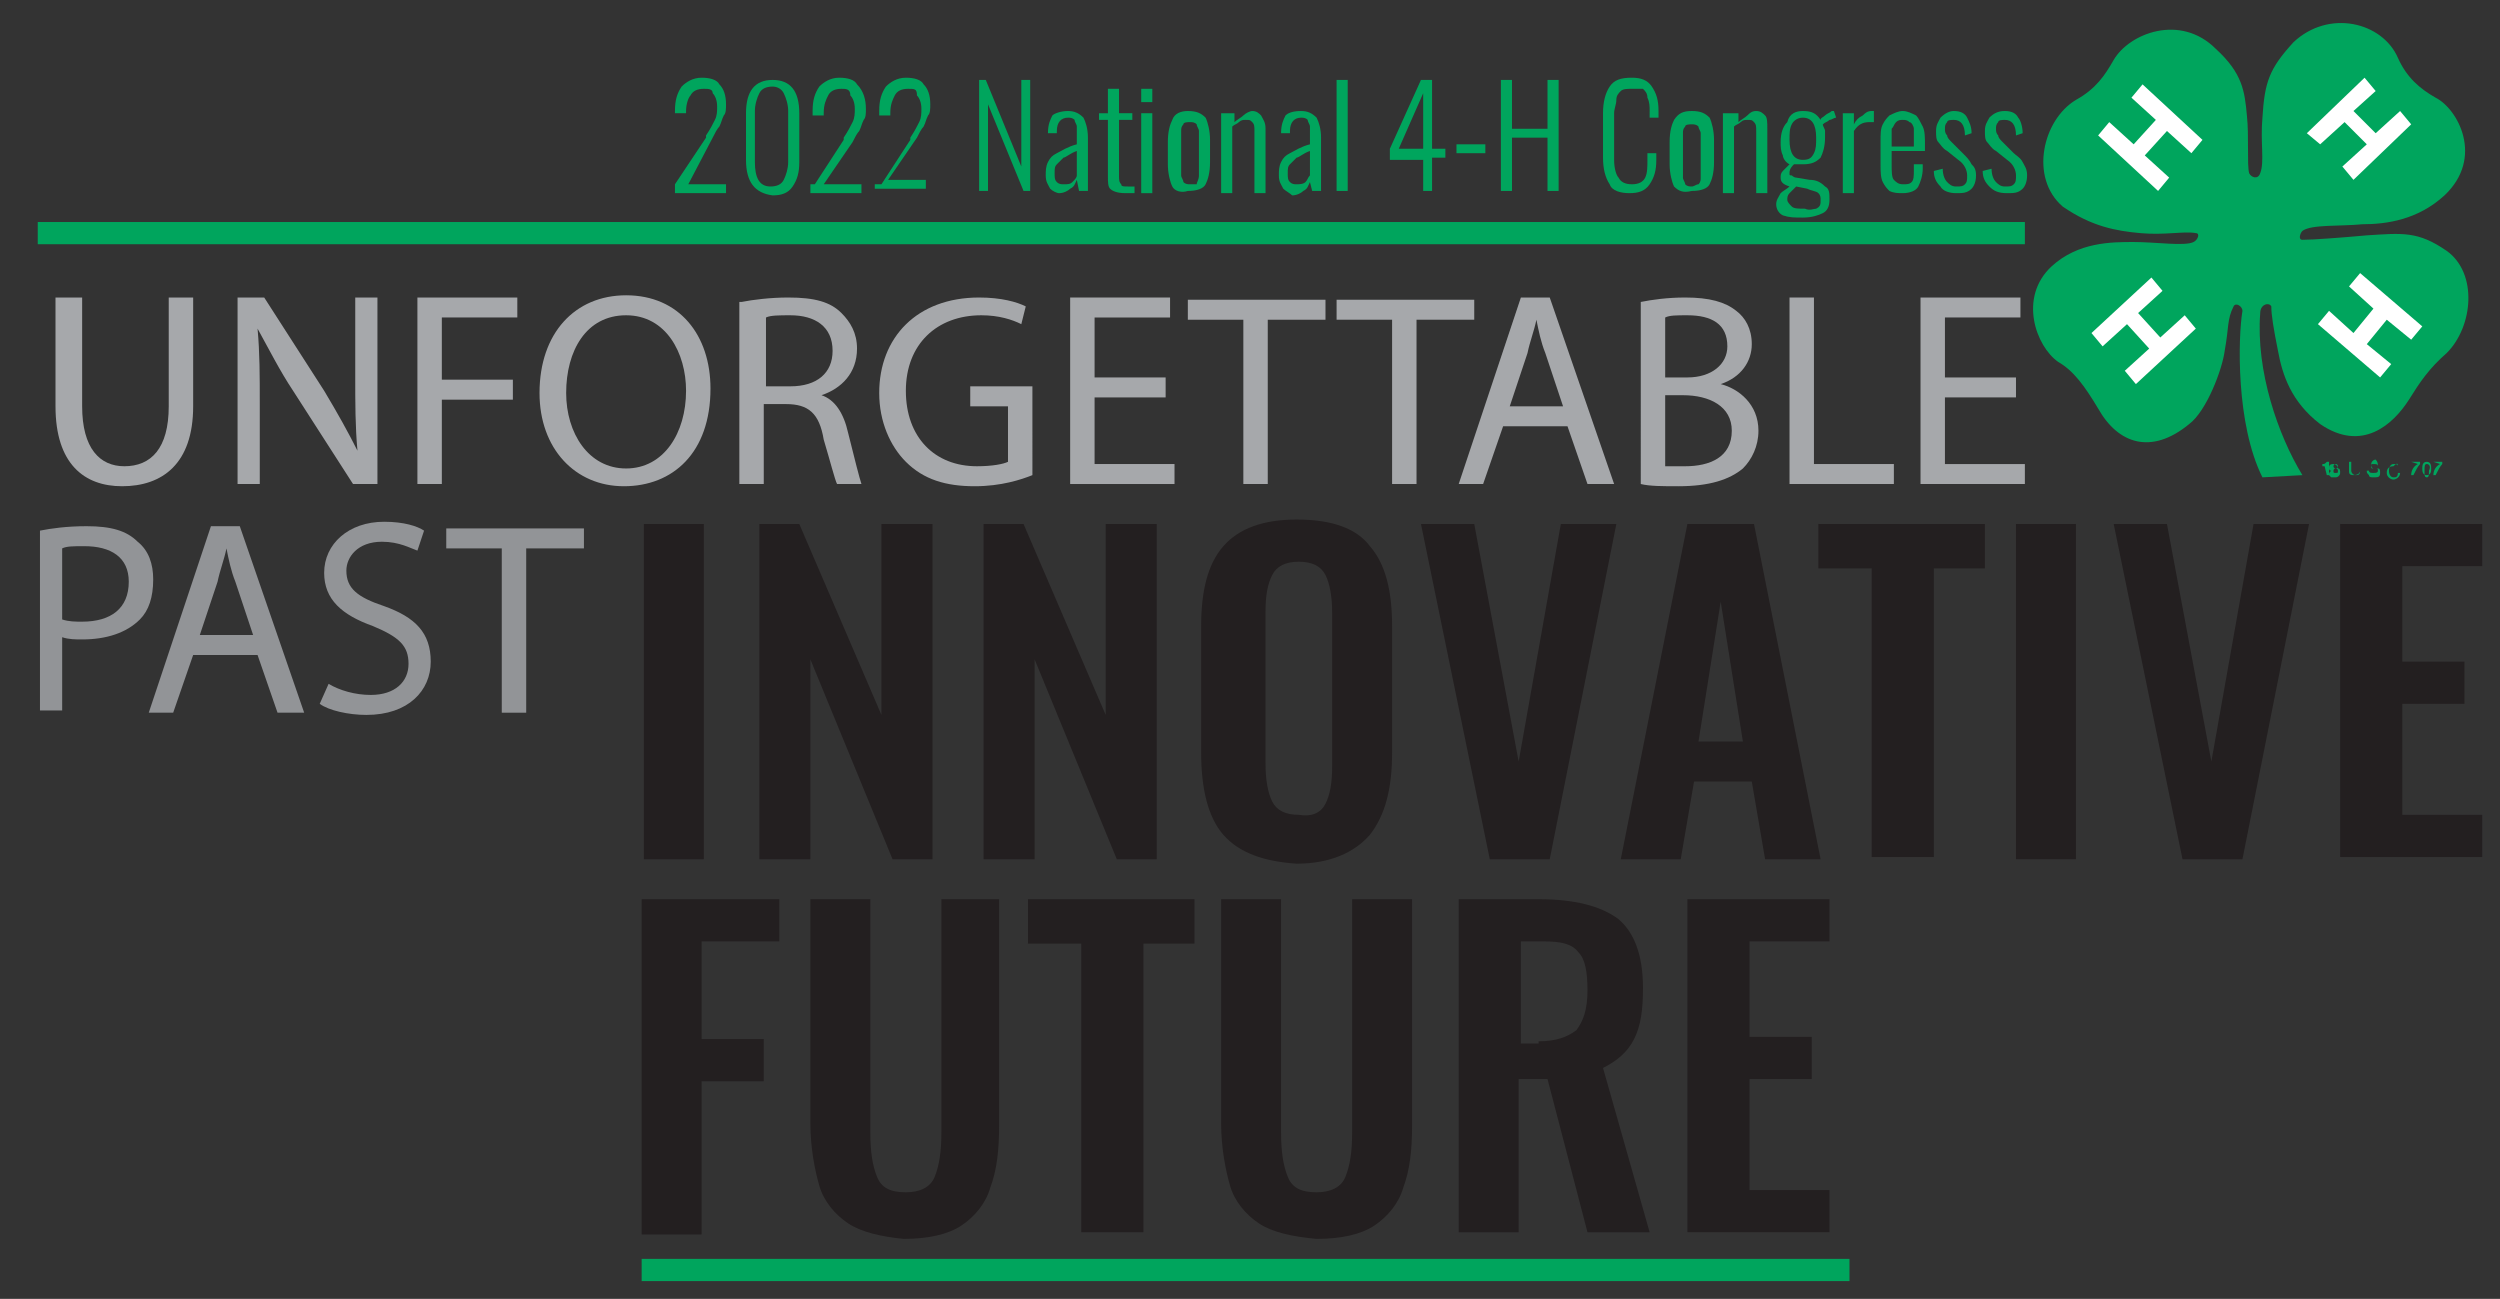
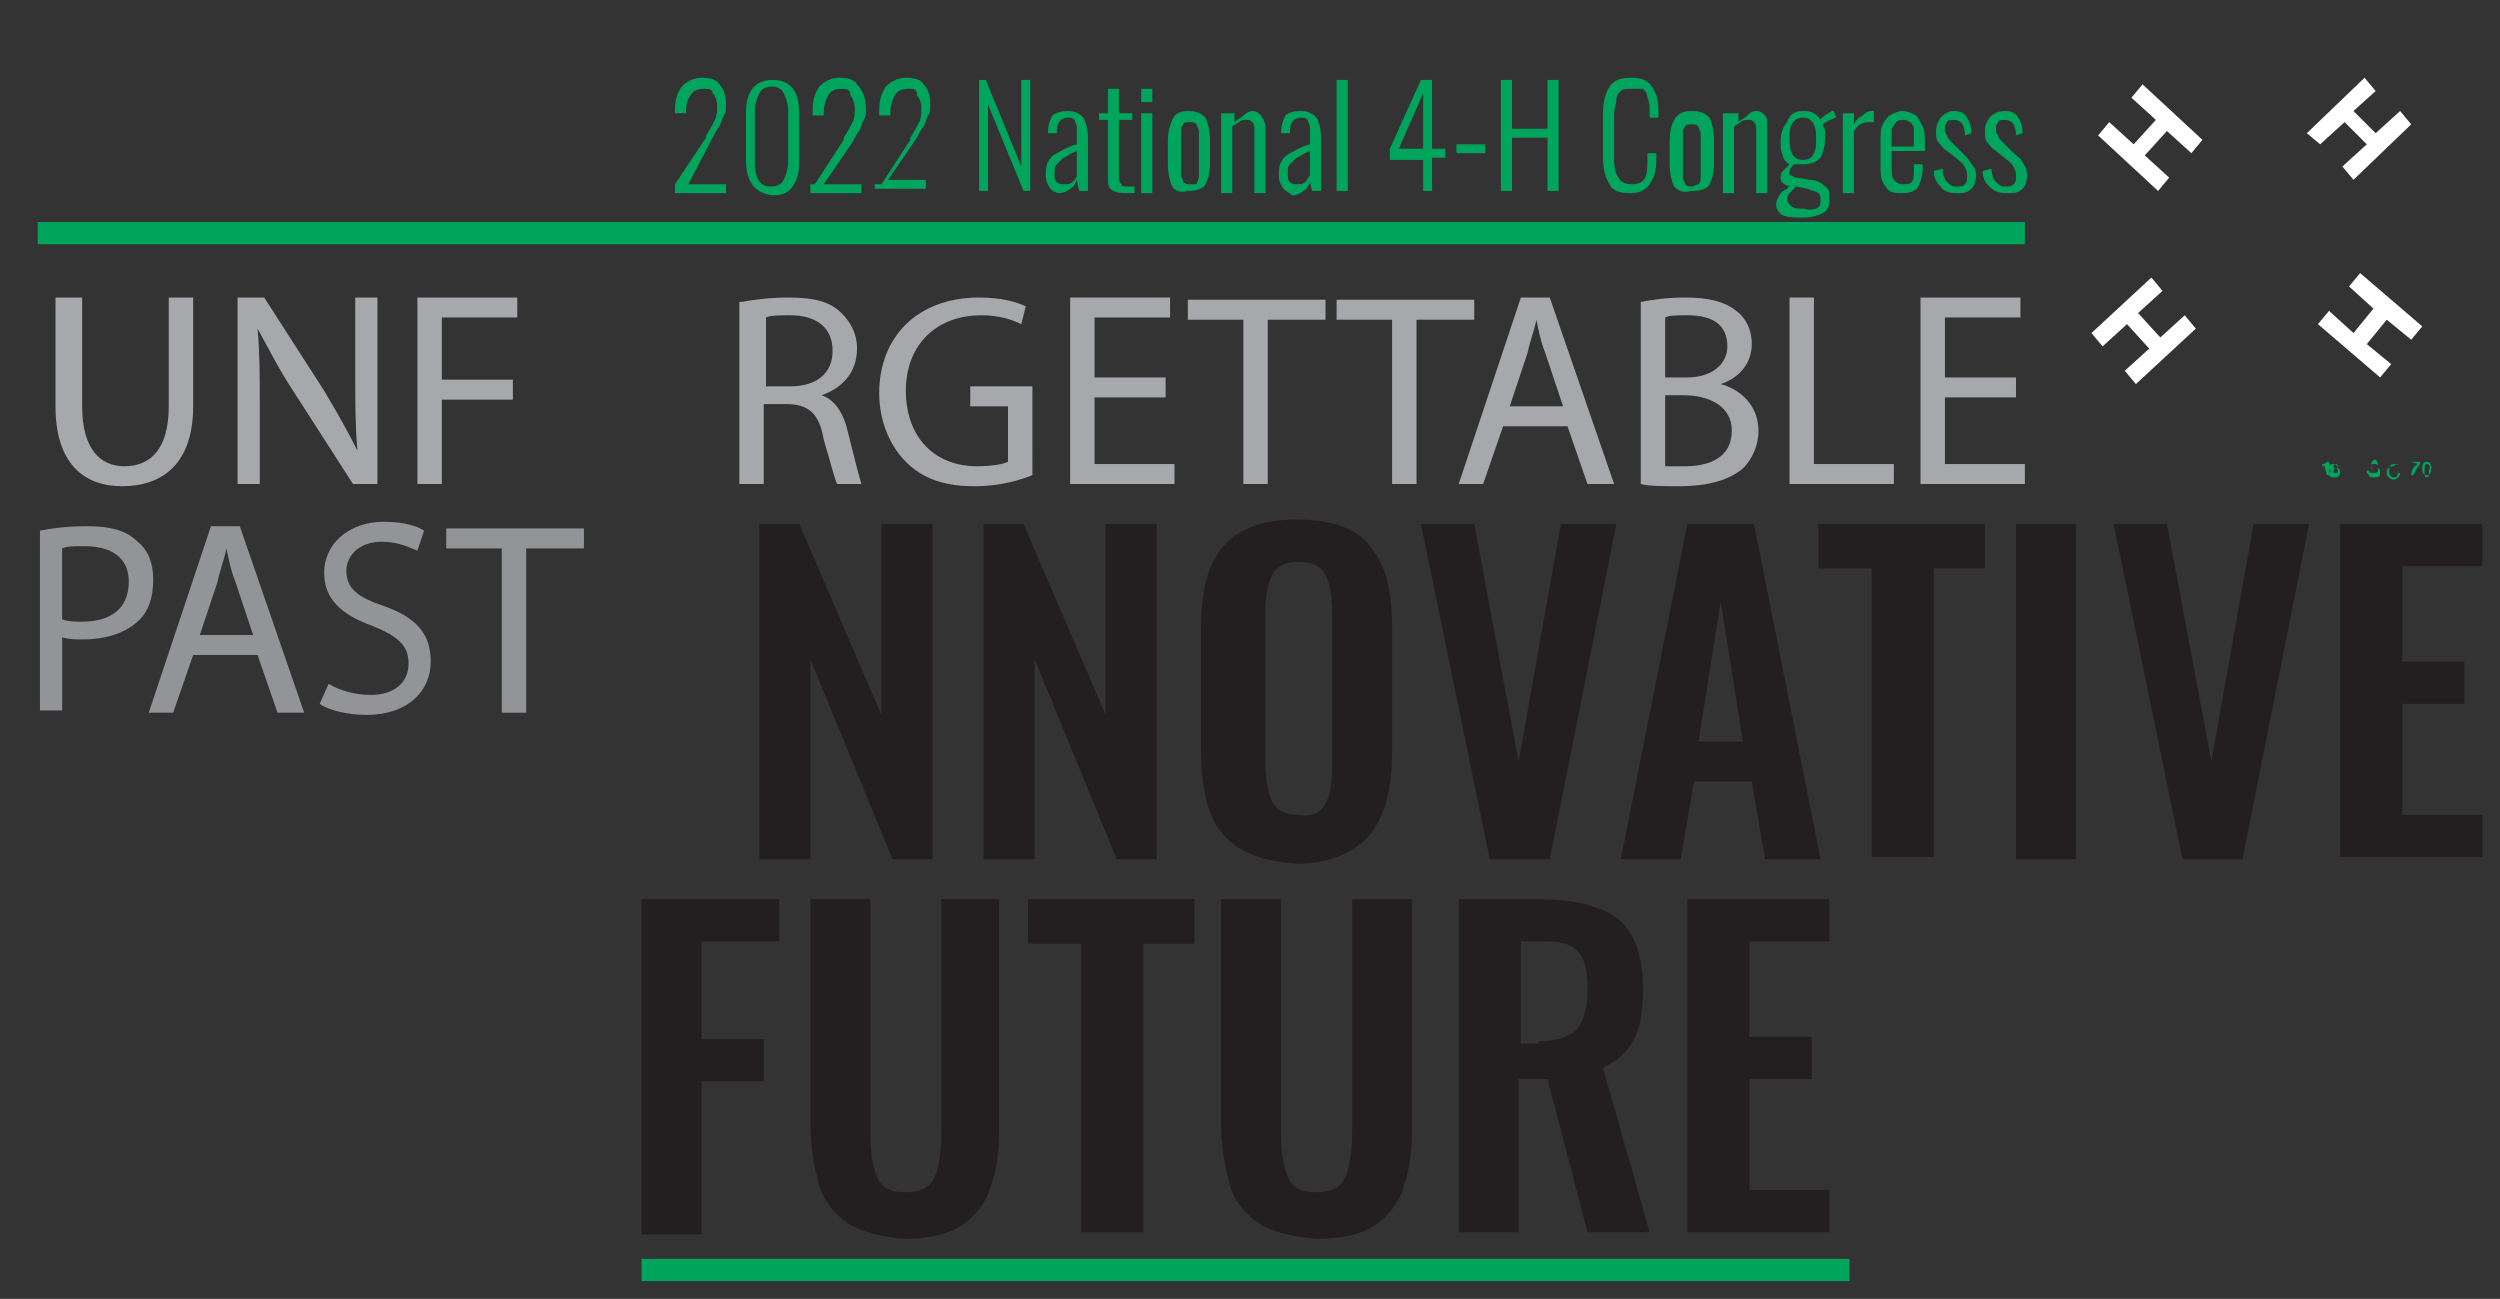
<svg xmlns="http://www.w3.org/2000/svg" version="1.1" id="Layer_1" x="0px" y="0px" width="112.6px" height="58.5px" viewBox="0 0 112.6 58.5" style="enable-background:new 0 0 112.6 58.5;" xml:space="preserve">
  <rect x="0" y="0" width="112.6" height="58.5" fill="#333333" stroke="none" />
  <style type="text/css">
	.st0{fill:#A6A8AB;}
	.st1{fill:#929497;}
	.st2{fill:#231F20;}
	.st3{fill:#00A55D;}
	.st4{fill:#FFFFFF;}
	.st5{fill:none;stroke:#00A55D;stroke-miterlimit:10;}
</style>
  <g>
    <path class="st0" d="M3.7,13.4v4.9c0,1.9,0.8,2.7,1.9,2.7c1.2,0,2-0.8,2-2.7v-4.9h1.1v4.9c0,2.6-1.4,3.6-3.2,3.6c-1.7,0-3-1-3-3.6   v-4.9H3.7z" />
    <path class="st0" d="M10.7,21.8v-8.4h1.2l2.7,4.2c0.6,1,1.1,1.9,1.5,2.7l0,0c-0.1-1.1-0.1-2.1-0.1-3.4v-3.5h1v8.4h-1.1l-2.7-4.2   c-0.6-0.9-1.1-1.9-1.6-2.8l0,0c0.1,1.1,0.1,2.1,0.1,3.4v3.6H10.7z" />
    <path class="st0" d="M18.8,13.4h4.5v0.9h-3.4v2.8h3.2V18h-3.2v3.8h-1.1V13.4z" />
-     <path class="st0" d="M32,17.5c0,2.9-1.7,4.4-3.9,4.4c-2.2,0-3.8-1.7-3.8-4.2c0-2.7,1.6-4.4,3.9-4.4C30.6,13.3,32,15.1,32,17.5z    M25.5,17.7c0,1.8,1,3.4,2.7,3.4c1.7,0,2.7-1.6,2.7-3.5c0-1.7-0.9-3.4-2.7-3.4C26.4,14.2,25.5,15.8,25.5,17.7z" />
    <path class="st0" d="M33.4,13.6c0.5-0.1,1.3-0.2,2.1-0.2c1.2,0,1.9,0.2,2.4,0.7c0.4,0.4,0.7,0.9,0.7,1.6c0,1.1-0.7,1.8-1.6,2.1v0   c0.6,0.2,1,0.8,1.2,1.7c0.3,1.2,0.5,2,0.6,2.3h-1.1c-0.1-0.2-0.3-1-0.6-2c-0.2-1.2-0.7-1.6-1.7-1.6h-1v3.6h-1.1V13.6z M34.5,17.4   h1.1c1.2,0,1.9-0.6,1.9-1.6c0-1.1-0.8-1.6-1.9-1.6c-0.5,0-0.9,0-1.1,0.1V17.4z" />
    <path class="st0" d="M46.5,21.4c-0.5,0.2-1.4,0.5-2.6,0.5c-1.3,0-2.3-0.3-3.1-1.1c-0.7-0.7-1.2-1.8-1.2-3.1c0-2.5,1.7-4.3,4.5-4.3   c1,0,1.7,0.2,2.1,0.4L46,14.6c-0.4-0.2-1-0.4-1.8-0.4c-2,0-3.4,1.3-3.4,3.4c0,2.1,1.3,3.4,3.2,3.4c0.7,0,1.2-0.1,1.4-0.2v-2.5h-1.7   v-0.9h2.8V21.4z" />
    <path class="st0" d="M52.5,17.9h-3.2v3h3.6v0.9h-4.7v-8.4h4.5v0.9h-3.4V17h3.2V17.9z" />
    <path class="st0" d="M56,14.4h-2.5v-0.9h6.2v0.9h-2.6v7.4H56V14.4z" />
    <path class="st0" d="M62.7,14.4h-2.5v-0.9h6.2v0.9h-2.6v7.4h-1.1V14.4z" />
    <path class="st0" d="M67.7,19.2l-0.9,2.6h-1.1l2.8-8.4h1.3l2.9,8.4h-1.2l-0.9-2.6H67.7z M70.4,18.3l-0.8-2.4   c-0.2-0.5-0.3-1-0.4-1.5h0c-0.1,0.5-0.3,1-0.4,1.5l-0.8,2.4H70.4z" />
    <path class="st0" d="M73.9,13.6c0.5-0.1,1.2-0.2,2-0.2c1.1,0,1.8,0.2,2.3,0.6c0.4,0.3,0.7,0.8,0.7,1.5c0,0.8-0.5,1.5-1.4,1.8v0   c0.8,0.2,1.7,0.9,1.7,2.1c0,0.7-0.3,1.3-0.7,1.7c-0.6,0.5-1.5,0.8-2.9,0.8c-0.7,0-1.3,0-1.7-0.1V13.6z M75,17h1   c1.1,0,1.8-0.6,1.8-1.4c0-1-0.7-1.4-1.8-1.4c-0.5,0-0.8,0-1,0.1V17z M75,21c0.2,0,0.5,0,0.9,0c1.1,0,2.1-0.4,2.1-1.6   c0-1.1-1-1.6-2.2-1.6H75V21z" />
    <path class="st0" d="M80.6,13.4h1.1v7.5h3.6v0.9h-4.7V13.4z" />
    <path class="st0" d="M90.8,17.9h-3.2v3h3.6v0.9h-4.7v-8.4H91v0.9h-3.4V17h3.2V17.9z" />
  </g>
  <g>
    <path class="st1" d="M1.8,23.9c0.5-0.1,1.2-0.2,2.1-0.2c1.1,0,1.8,0.2,2.3,0.7c0.5,0.4,0.7,1,0.7,1.7c0,0.8-0.2,1.4-0.6,1.8   c-0.6,0.6-1.5,0.9-2.6,0.9c-0.3,0-0.6,0-0.9-0.1v3.3H1.8V23.9z M2.8,27.9C3.1,28,3.4,28,3.7,28c1.3,0,2.1-0.6,2.1-1.8   c0-1.1-0.8-1.6-2-1.6c-0.5,0-0.8,0-1,0.1V27.9z" />
    <path class="st1" d="M8.7,29.5l-0.9,2.6H6.7l2.8-8.4h1.3l2.9,8.4h-1.2l-0.9-2.6H8.7z M11.4,28.6l-0.8-2.4c-0.2-0.5-0.3-1-0.4-1.5h0   c-0.1,0.5-0.3,1-0.4,1.5l-0.8,2.4H11.4z" />
    <path class="st1" d="M14.8,30.8c0.5,0.3,1.2,0.5,1.9,0.5c1.1,0,1.7-0.6,1.7-1.4c0-0.8-0.4-1.2-1.6-1.7c-1.4-0.5-2.2-1.2-2.2-2.4   c0-1.3,1.1-2.3,2.7-2.3c0.9,0,1.5,0.2,1.8,0.4l-0.3,0.9c-0.3-0.1-0.8-0.4-1.6-0.4c-1.1,0-1.6,0.7-1.6,1.3c0,0.8,0.5,1.2,1.7,1.6   c1.4,0.5,2.1,1.2,2.1,2.5c0,1.3-1,2.4-2.9,2.4c-0.8,0-1.7-0.2-2.1-0.5L14.8,30.8z" />
    <path class="st1" d="M22.6,24.7h-2.5v-0.9h6.2v0.9h-2.6v7.4h-1.1V24.7z" />
  </g>
  <g>
-     <path class="st2" d="M29,23.6h2.7v15.1H29V23.6z" />
    <path class="st2" d="M34.1,23.6H36l3.7,8.6v-8.6h2.3v15.1h-1.8l-3.7-9v9h-2.3V23.6z" />
    <path class="st2" d="M44.2,23.6h1.9l3.7,8.6v-8.6h2.3v15.1h-1.8l-3.7-9v9h-2.3V23.6z" />
    <path class="st2" d="M55.1,37.6c-0.7-0.8-1-2.1-1-3.7v-5.7c0-1.6,0.3-2.8,1-3.6c0.7-0.8,1.8-1.2,3.3-1.2c1.6,0,2.7,0.4,3.3,1.2   c0.7,0.8,1,2,1,3.6v5.7c0,1.6-0.3,2.8-1,3.7c-0.7,0.8-1.8,1.3-3.3,1.3C56.9,38.8,55.8,38.4,55.1,37.6z M59.7,36.2   c0.2-0.4,0.3-0.9,0.3-1.7v-6.9c0-0.7-0.1-1.3-0.3-1.7c-0.2-0.4-0.6-0.6-1.2-0.6c-0.6,0-1,0.2-1.2,0.6c-0.2,0.4-0.3,0.9-0.3,1.6v6.9   c0,0.7,0.1,1.3,0.3,1.7c0.2,0.4,0.6,0.6,1.2,0.6C59.1,36.8,59.5,36.6,59.7,36.2z" />
    <path class="st2" d="M64,23.6h2.4l2,10.7l1.9-10.7h2.5l-3,15.1h-2.7L64,23.6z" />
    <path class="st2" d="M76,23.6H79l3,15.1h-2.5l-0.6-3.5h-2.6l-0.6,3.5H73L76,23.6z M78.5,33.4l-1-6.3l-1,6.3H78.5z" />
    <path class="st2" d="M84.3,25.6h-2.4v-2h7.5v2h-2.3v13h-2.8V25.6z" />
    <path class="st2" d="M90.8,23.6h2.7v15.1h-2.7V23.6z" />
    <path class="st2" d="M95.2,23.6h2.4l2,10.7l1.9-10.7h2.5l-3,15.1h-2.7L95.2,23.6z" />
    <path class="st2" d="M105.5,23.6h6.3v1.9h-3.6v4.3h2.8v1.9h-2.8v5h3.6v1.9h-6.4V23.6z" />
  </g>
  <g>
    <path class="st2" d="M28.9,40.5h6.2v1.9h-3.5v4.4h2.8v1.9h-2.8v6.9h-2.7V40.5z" />
    <path class="st2" d="M38.2,55.1c-0.6-0.4-1.1-1-1.3-1.7c-0.2-0.7-0.4-1.7-0.4-2.8V40.5h2.7V51c0,0.9,0.1,1.5,0.3,2   c0.2,0.5,0.6,0.7,1.3,0.7c0.6,0,1.1-0.2,1.3-0.7c0.2-0.5,0.3-1.1,0.3-2V40.5H45v10.2c0,1.1-0.1,2-0.4,2.8c-0.2,0.7-0.7,1.3-1.3,1.7   c-0.6,0.4-1.5,0.6-2.6,0.6C39.7,55.7,38.8,55.5,38.2,55.1z" />
    <path class="st2" d="M48.7,42.5h-2.4v-2h7.5v2h-2.3v13h-2.8V42.5z" />
    <path class="st2" d="M56.7,55.1c-0.6-0.4-1.1-1-1.3-1.7c-0.2-0.7-0.4-1.7-0.4-2.8V40.5h2.7V51c0,0.9,0.1,1.5,0.3,2   c0.2,0.5,0.6,0.7,1.3,0.7c0.6,0,1.1-0.2,1.3-0.7c0.2-0.5,0.3-1.1,0.3-2V40.5h2.7v10.2c0,1.1-0.1,2-0.4,2.8   c-0.2,0.7-0.7,1.3-1.3,1.7c-0.6,0.4-1.5,0.6-2.6,0.6C58.2,55.7,57.3,55.5,56.7,55.1z" />
    <path class="st2" d="M65.7,40.5h3.6c1.6,0,2.8,0.3,3.6,0.9C73.6,42,74,43,74,44.5c0,1-0.1,1.7-0.4,2.3c-0.3,0.6-0.8,1-1.4,1.3   l2.1,7.4h-2.8l-1.8-6.9h-1.3v6.9h-2.7V40.5z M69.3,46.9c0.8,0,1.3-0.2,1.7-0.5c0.3-0.4,0.5-0.9,0.5-1.8c0-0.8-0.1-1.4-0.4-1.7   c-0.3-0.4-0.8-0.5-1.6-0.5h-1v4.6H69.3z" />
    <path class="st2" d="M76.1,40.5h6.3v1.9h-3.6v4.3h2.8v1.9h-2.8v5h3.6v1.9h-6.4V40.5z" />
  </g>
  <g>
-     <path class="st3" d="M101.3,7.8c0.1,0.2,0.4,0.3,0.5,0c0.2-0.5,0-1.4,0.1-2.5c0.1-1.6,0.3-2.2,1.4-3.4c1.6-1.5,4-0.9,4.7,0.7   c0.4,0.9,1,1.4,1.7,1.8c1,0.5,2.2,2.7,0.4,4.4c-1.2,1.1-2.6,1.3-3.7,1.3c-1,0.1-2.3,0-2.7,0.3c-0.1,0.1-0.2,0.4,0,0.4   c0.5,0,1.8-0.1,2.9-0.2c1.6-0.1,2.3-0.2,3.6,0.7c1.4,1,1.2,3.4,0,4.6c-0.8,0.7-1.2,1.3-1.7,2.1c-0.7,1.1-2.1,2.4-4,1.1   c-1.3-1-1.7-2.2-1.9-3.3c-0.2-1-0.3-1.6-0.3-2c-0.1-0.2-0.5-0.1-0.5,0.3c-0.2,2.6,0.8,5.5,1.9,7.3l-1.8,0.1   c-1.2-2.4-1.1-6.3-0.9-7.5c0-0.2-0.3-0.4-0.4-0.2c-0.3,0.6-0.2,0.9-0.4,2c-0.1,0.8-0.8,2.7-1.6,3.3c-1.7,1.4-3.2,0.9-4.1-0.7   c-0.6-1-1.1-1.7-1.8-2.1c-1-0.7-1.8-2.9-0.3-4.3c1.2-1.1,2.7-1.1,3.7-1.1c1,0,2.3,0.2,2.7,0c0.2-0.1,0.3-0.4,0.1-0.4   c-0.5-0.1-1.4,0.1-2.5,0c-1.1-0.1-2.2-0.3-3.5-1.2C91.4,8,92,5.4,93.5,4.5c0.9-0.5,1.3-1.1,1.7-1.8c0.7-1.2,3-2.1,4.6-0.5   c1.2,1.1,1.3,1.9,1.4,3C101.3,6.1,101.2,7.4,101.3,7.8z" />
    <g>
      <path class="st4" d="M106.6,15.5l1.1,0.9l-0.5,0.6l-2.8-2.4l0.5-0.6l1.1,1l0.9-1.1l-1.1-1l0.5-0.6l2.8,2.4l-0.5,0.6l-1.1-0.9    L106.6,15.5z" />
    </g>
    <g>
      <path class="st4" d="M107,6l1.1-1l0.5,0.6l-2.6,2.5l-0.5-0.6l1.1-1l-1-1l-1.1,1L103.9,6l2.6-2.5l0.5,0.6L106,5L107,6z" />
    </g>
    <g>
      <path class="st4" d="M97.1,5.4l-1.1-1l0.5-0.6l2.7,2.5l-0.5,0.6l-1.1-1l-1,1.1l1.1,1l-0.5,0.6l-2.7-2.5L95,5.5l1.1,1L97.1,5.4z" />
    </g>
    <g>
      <path class="st4" d="M95.8,14.6l-1.1,1L94.2,15l2.7-2.5l0.5,0.6l-1.1,1l1,1.1l1.1-1l0.5,0.6l-2.7,2.5l-0.5-0.6l1.1-1L95.8,14.6z" />
    </g>
    <g>
      <path class="st3" d="M104.8,21.4L104.8,21.4l-0.1-0.4h-0.1v-0.1c0.1,0,0.1,0,0.2-0.1h0.1V21.4z" />
      <path class="st3" d="M105.3,21.1c0.1,0,0.1,0.1,0.1,0.2c0,0.1-0.1,0.2-0.2,0.2c0,0-0.1,0-0.2,0c-0.1-0.1-0.1-0.1-0.1-0.1    c0-0.1,0-0.1,0.1-0.2c-0.1,0-0.1-0.1-0.1-0.1c0-0.1,0-0.2,0.2-0.2c0.1,0,0.2,0.1,0.2,0.2C105.4,21.1,105.4,21.1,105.3,21.1z     M105.1,21.2c0,0.1,0,0.1,0.1,0.1c0.1,0,0.1,0,0.1-0.1c0-0.1-0.1-0.1-0.1-0.1C105.1,21.1,105.1,21.2,105.1,21.2z M105.3,21    c0,0,0-0.1-0.1-0.1c-0.1,0-0.1,0.1-0.1,0.1c0,0.1,0.1,0.1,0.1,0.1C105.3,21.1,105.3,21,105.3,21z" />
-       <path class="st3" d="M106.3,20.8v0.4c0,0.1-0.1,0.2-0.3,0.2c-0.2,0-0.2-0.1-0.2-0.2v-0.4h0.1v0.4c0,0.1,0.1,0.2,0.2,0.2    c0.1,0,0.2,0,0.2-0.2L106.3,20.8L106.3,20.8z" />
      <path class="st3" d="M106.5,21.3L106.5,21.3L106.5,21.3L106.5,21.3L106.5,21.3z" />
      <path class="st3" d="M107.1,21c0-0.1-0.1-0.1-0.2-0.1c-0.1,0-0.1,0-0.1,0.1c0,0.1,0,0.1,0.1,0.1l0.2,0c0.1,0,0.1,0.1,0.1,0.2    c0,0.2-0.1,0.2-0.3,0.2c-0.1,0-0.2,0-0.2-0.1c-0.1-0.1-0.1-0.1-0.1-0.2h0.1c0,0.1,0.1,0.1,0.2,0.1c0.1,0,0.2,0,0.2-0.1    c0-0.1,0-0.1-0.1-0.1l-0.1,0c0,0-0.1,0-0.1-0.2c0-0.1,0.1-0.2,0.2-0.2C107.1,20.8,107.1,20.9,107.1,21L107.1,21z" />
      <path class="st3" d="M107.4,21.4L107.4,21.4L107.4,21.4L107.4,21.4L107.4,21.4z" />
      <path class="st3" d="M108,21c0-0.1-0.1-0.1-0.2-0.1c-0.1,0-0.2,0.1-0.2,0.3c0,0.2,0.1,0.3,0.2,0.3c0.1,0,0.2,0,0.2-0.2h0.1    c0,0.2-0.2,0.3-0.3,0.3c-0.1,0-0.3-0.1-0.3-0.3c0-0.2,0.1-0.3,0.3-0.3C108,20.8,108,20.9,108,21L108,21z" />
      <path class="st3" d="M108.3,21.4L108.3,21.4L108.3,21.4L108.3,21.4L108.3,21.4z" />
      <path class="st3" d="M108.6,20.8h0.4v0.1c-0.1,0.1-0.2,0.3-0.3,0.5h-0.1c0-0.2,0.1-0.4,0.3-0.5L108.6,20.8L108.6,20.8z" />
      <path class="st3" d="M109.3,21.4c-0.2,0-0.2-0.2-0.2-0.3s0-0.3,0.2-0.3c0.2,0,0.2,0.2,0.2,0.3S109.5,21.4,109.3,21.4z M109.3,20.9    c-0.1,0-0.1,0.1-0.1,0.3c0,0.2,0,0.3,0.1,0.3c0.1,0,0.1-0.1,0.1-0.3C109.5,21,109.4,20.9,109.3,20.9z" />
-       <path class="st3" d="M109.6,20.8h0.4v0.1c-0.1,0.1-0.2,0.3-0.3,0.5h-0.1c0-0.2,0.1-0.4,0.3-0.5L109.6,20.8L109.6,20.8z" />
    </g>
  </g>
  <line class="st5" x1="91.2" y1="10.5" x2="1.7" y2="10.5" />
  <line class="st5" x1="28.9" y1="57.2" x2="83.3" y2="57.2" />
  <g>
    <path class="st3" d="M30.4,8.3l1.4-2.1c0,0,0,0,0-0.1c0,0,0,0,0,0c0.2-0.3,0.3-0.5,0.4-0.7c0.1-0.2,0.1-0.4,0.1-0.6   c0-0.3-0.1-0.5-0.2-0.6C32.1,4,31.9,4,31.7,4c-0.3,0-0.5,0.1-0.6,0.3C31,4.4,30.9,4.7,30.9,5v0.1h-0.5V5c0-0.5,0.1-0.8,0.3-1.1   c0.2-0.2,0.5-0.4,0.9-0.4c0.4,0,0.7,0.1,0.8,0.3c0.2,0.2,0.3,0.5,0.3,0.9c0,0.2,0,0.4-0.1,0.5c-0.1,0.2-0.1,0.3-0.2,0.5   c-0.1,0.1-0.2,0.3-0.3,0.5L31,8.3h1.7v0.4h-2.3V8.3z" />
    <path class="st3" d="M33.6,7.2V5.1c0-1,0.4-1.5,1.2-1.5c0.8,0,1.2,0.5,1.2,1.5v2.2c0,0.5-0.1,0.8-0.3,1.1c-0.2,0.3-0.5,0.4-0.9,0.4   C34,8.7,33.6,8.2,33.6,7.2z M35.3,8.1c0.1-0.2,0.2-0.5,0.2-0.8V5c0-0.3-0.1-0.6-0.2-0.8C35.2,4,35,3.9,34.8,3.9   c-0.3,0-0.5,0.1-0.6,0.3C34.1,4.4,34,4.7,34,5v2.3c0,0.7,0.2,1.1,0.7,1.1C35,8.4,35.2,8.3,35.3,8.1z" />
    <path class="st3" d="M36.7,8.3L38,6.3c0,0,0,0,0-0.1c0,0,0,0,0,0c0.2-0.3,0.3-0.5,0.4-0.7c0.1-0.2,0.1-0.4,0.1-0.6   c0-0.3-0.1-0.5-0.2-0.6C38.3,4,38.1,4,37.9,4c-0.3,0-0.5,0.1-0.6,0.3c-0.1,0.2-0.2,0.4-0.2,0.8v0.1h-0.5V5c0-0.5,0.1-0.8,0.3-1.1   c0.2-0.2,0.5-0.4,0.9-0.4c0.4,0,0.7,0.1,0.8,0.3C38.9,4.1,39,4.5,39,4.9c0,0.2,0,0.4-0.1,0.5c-0.1,0.2-0.1,0.3-0.2,0.5   c-0.1,0.1-0.2,0.3-0.3,0.5l-1.3,1.9h1.7v0.4h-2.3V8.3z" />
    <path class="st3" d="M39.7,8.3L41,6.3c0,0,0,0,0-0.1c0,0,0,0,0,0c0.2-0.3,0.3-0.5,0.4-0.7c0.1-0.2,0.1-0.4,0.1-0.6   c0-0.3-0.1-0.5-0.2-0.6C41.3,4,41.2,4,40.9,4c-0.3,0-0.5,0.1-0.6,0.3c-0.1,0.2-0.2,0.4-0.2,0.8v0.1h-0.5V5c0-0.5,0.1-0.8,0.3-1.1   c0.2-0.2,0.5-0.4,0.9-0.4c0.4,0,0.7,0.1,0.8,0.3c0.2,0.2,0.3,0.5,0.3,0.9c0,0.2,0,0.4-0.1,0.5c-0.1,0.2-0.1,0.3-0.2,0.5   c-0.1,0.1-0.2,0.3-0.3,0.5l-1.3,1.9h1.7v0.4h-2.3V8.3z" />
    <path class="st3" d="M44.1,3.6h0.3L46,7.5V3.6h0.4v5h-0.3l-1.6-3.9v3.9h-0.4V3.6z" />
    <path class="st3" d="M47.3,8.5c-0.1-0.2-0.2-0.3-0.2-0.6c0-0.2,0-0.4,0.1-0.6c0.1-0.2,0.2-0.3,0.4-0.4c0.2-0.1,0.5-0.3,0.9-0.4V6.2   c0-0.2,0-0.4,0-0.5c0-0.1-0.1-0.2-0.1-0.3c-0.1-0.1-0.2-0.1-0.3-0.1c-0.3,0-0.5,0.2-0.5,0.6v0.1l-0.4,0c0-0.4,0.1-0.6,0.2-0.8   C47.5,5.1,47.8,5,48.1,5c0.3,0,0.5,0.1,0.7,0.3C48.9,5.5,49,5.8,49,6.2v1.7c0,0.1,0,0.2,0,0.4c0,0.1,0,0.3,0,0.3h-0.4l-0.1-0.5   c-0.1,0.2-0.1,0.3-0.3,0.4c-0.1,0.1-0.3,0.2-0.5,0.2C47.6,8.7,47.4,8.6,47.3,8.5z M48.3,8.2c0.1-0.1,0.2-0.2,0.2-0.3V6.8   c-0.3,0.1-0.5,0.3-0.6,0.3c-0.1,0.1-0.2,0.2-0.3,0.3c-0.1,0.1-0.1,0.2-0.1,0.4c0,0.2,0,0.3,0.1,0.4c0.1,0.1,0.2,0.1,0.3,0.1   C48.1,8.3,48.2,8.3,48.3,8.2z" />
    <path class="st3" d="M50,8.5c-0.1-0.1-0.1-0.3-0.1-0.6V5.4h-0.4V5.1h0.4V4h0.5v1.1h0.6v0.3h-0.6v2.5c0,0.2,0,0.3,0.1,0.4   c0,0.1,0.1,0.1,0.3,0.1c0.1,0,0.2,0,0.3,0v0.3c-0.1,0-0.3,0-0.4,0C50.3,8.7,50.1,8.6,50,8.5z" />
    <path class="st3" d="M51.4,4h0.5v0.6h-0.5V4z M51.4,5.1h0.5v3.6h-0.5V5.1z" />
    <path class="st3" d="M52.8,8.4c-0.1-0.2-0.2-0.6-0.2-1v-1c0-0.5,0.1-0.8,0.2-1C52.9,5.1,53.2,5,53.5,5c0.4,0,0.6,0.1,0.8,0.3   c0.1,0.2,0.2,0.6,0.2,1v1c0,0.5-0.1,0.8-0.2,1s-0.4,0.3-0.8,0.3C53.2,8.7,52.9,8.6,52.8,8.4z M53.9,8.3C53.9,8.2,54,8.1,54,7.9   c0-0.1,0-0.3,0-0.5v-1c0-0.2,0-0.4,0-0.5c0-0.1-0.1-0.2-0.1-0.3c-0.1-0.1-0.2-0.1-0.3-0.1s-0.3,0-0.3,0.1c-0.1,0.1-0.1,0.2-0.1,0.3   c0,0.1,0,0.3,0,0.5v1c0,0.2,0,0.4,0,0.5c0,0.1,0.1,0.2,0.1,0.3c0.1,0.1,0.2,0.1,0.3,0.1S53.8,8.3,53.9,8.3z" />
    <path class="st3" d="M55.1,5.1h0.5v0.4c0.1-0.1,0.3-0.2,0.4-0.3C56.1,5.1,56.3,5,56.4,5c0.2,0,0.3,0.1,0.4,0.2   C56.9,5.4,57,5.5,57,5.8v2.9h-0.5V5.9c0-0.2,0-0.3-0.1-0.4c-0.1-0.1-0.1-0.1-0.3-0.1c-0.1,0-0.2,0-0.3,0.1   c-0.1,0.1-0.2,0.1-0.3,0.2v3h-0.5V5.1z" />
    <path class="st3" d="M57.8,8.5c-0.1-0.2-0.2-0.3-0.2-0.6c0-0.2,0-0.4,0.1-0.6c0.1-0.2,0.2-0.3,0.4-0.4c0.2-0.1,0.5-0.3,0.9-0.4V6.2   c0-0.2,0-0.4,0-0.5c0-0.1-0.1-0.2-0.1-0.3c-0.1-0.1-0.2-0.1-0.3-0.1c-0.3,0-0.5,0.2-0.5,0.6v0.1l-0.4,0c0-0.4,0.1-0.6,0.2-0.8   C58,5.1,58.2,5,58.6,5c0.3,0,0.5,0.1,0.7,0.3c0.1,0.2,0.2,0.5,0.2,0.9v1.7c0,0.1,0,0.2,0,0.4c0,0.1,0,0.3,0,0.3h-0.4L59,8.2   c-0.1,0.2-0.1,0.3-0.3,0.4c-0.1,0.1-0.3,0.2-0.5,0.2C58.1,8.7,57.9,8.6,57.8,8.5z M58.8,8.2C58.9,8.1,58.9,8,59,7.9V6.8   c-0.3,0.1-0.5,0.3-0.6,0.3c-0.1,0.1-0.2,0.2-0.3,0.3C58,7.5,58,7.6,58,7.8c0,0.2,0,0.3,0.1,0.4s0.2,0.1,0.3,0.1   C58.5,8.3,58.7,8.3,58.8,8.2z" />
    <path class="st3" d="M60.2,3.6h0.5v5h-0.5V3.6z" />
    <path class="st3" d="M64.1,7.2h-1.5V6.7L64,3.6h0.5v3.1h0.6v0.4h-0.6v1.5h-0.4V7.2z M64.1,6.8V4.2l-1.1,2.5H64.1z" />
    <path class="st3" d="M65.6,6.5h1.3v0.4h-1.3V6.5z" />
    <path class="st3" d="M67.6,3.6h0.5v2.2h1.6V3.6h0.5v5h-0.5V6.2h-1.6v2.4h-0.5V3.6z" />
    <path class="st3" d="M72.5,8.3c-0.2-0.3-0.3-0.7-0.3-1.2v-2c0-0.5,0.1-0.9,0.3-1.2c0.2-0.3,0.5-0.4,1-0.4c0.4,0,0.7,0.1,0.9,0.4   s0.3,0.6,0.3,1.1v0.3h-0.4V5c0-0.2,0-0.4-0.1-0.6c0-0.2-0.1-0.3-0.2-0.4C73.8,4,73.7,4,73.5,4c-0.2,0-0.4,0-0.5,0.1   c-0.1,0.1-0.2,0.2-0.2,0.4c0,0.2-0.1,0.4-0.1,0.6v2.1c0,0.4,0.1,0.7,0.2,0.8c0.1,0.2,0.3,0.3,0.6,0.3c0.3,0,0.5-0.1,0.6-0.3   c0.1-0.2,0.1-0.5,0.1-0.8V6.9h0.4v0.3c0,0.5-0.1,0.8-0.3,1.1c-0.2,0.3-0.5,0.4-0.9,0.4C73,8.7,72.6,8.6,72.5,8.3z" />
    <path class="st3" d="M75.4,8.4c-0.1-0.2-0.2-0.6-0.2-1v-1c0-0.5,0.1-0.8,0.2-1C75.6,5.1,75.8,5,76.2,5c0.4,0,0.6,0.1,0.8,0.3   c0.1,0.2,0.2,0.6,0.2,1v1c0,0.5-0.1,0.8-0.2,1s-0.4,0.3-0.8,0.3C75.8,8.7,75.6,8.6,75.4,8.4z M76.5,8.3c0.1-0.1,0.1-0.2,0.1-0.3   c0-0.1,0-0.3,0-0.5v-1c0-0.2,0-0.4,0-0.5c0-0.1-0.1-0.2-0.1-0.3c-0.1-0.1-0.2-0.1-0.3-0.1c-0.1,0-0.3,0-0.3,0.1   c-0.1,0.1-0.1,0.2-0.1,0.3c0,0.1,0,0.3,0,0.5v1c0,0.2,0,0.4,0,0.5c0,0.1,0.1,0.2,0.1,0.3c0.1,0.1,0.2,0.1,0.3,0.1   C76.3,8.4,76.4,8.3,76.5,8.3z" />
    <path class="st3" d="M77.8,5.1h0.5v0.4c0.1-0.1,0.3-0.2,0.4-0.3C78.8,5.1,78.9,5,79.1,5c0.2,0,0.3,0.1,0.4,0.2   c0.1,0.1,0.1,0.3,0.1,0.6v2.9h-0.5V5.9c0-0.2,0-0.3-0.1-0.4c-0.1-0.1-0.1-0.1-0.3-0.1c-0.1,0-0.2,0-0.3,0.1   c-0.1,0.1-0.2,0.1-0.3,0.2v3h-0.5V5.1z" />
    <path class="st3" d="M80.3,9.7C80.1,9.6,80,9.4,80,9.2c0-0.2,0.1-0.3,0.2-0.5c0.1-0.1,0.3-0.2,0.4-0.3c-0.3-0.1-0.4-0.2-0.4-0.4   c0-0.1,0-0.2,0.1-0.3c0.1-0.1,0.2-0.2,0.3-0.3c-0.2-0.1-0.3-0.3-0.3-0.4c-0.1-0.2-0.1-0.4-0.1-0.6c0-0.4,0.1-0.7,0.3-0.9   C80.6,5.1,80.9,5,81.2,5c0.4,0,0.6,0.1,0.8,0.4c0-0.1,0.1-0.1,0.2-0.2c0.1-0.1,0.2-0.1,0.3-0.2l0.1,0l0.1,0.3   c-0.1,0-0.2,0.1-0.3,0.1c-0.1,0.1-0.2,0.1-0.3,0.2c0,0.1,0.1,0.2,0.1,0.3c0,0.1,0,0.2,0,0.3c0,0.4-0.1,0.7-0.2,0.9   c-0.2,0.2-0.4,0.3-0.8,0.3c-0.1,0-0.1,0-0.2,0c-0.1,0-0.1,0-0.2,0c-0.2,0.2-0.2,0.3-0.2,0.4c0,0.1,0,0.1,0.1,0.1   c0,0,0.1,0.1,0.2,0.1l0.6,0.1c0.3,0,0.5,0.1,0.7,0.3c0.2,0.1,0.2,0.3,0.2,0.6c0,0.3-0.1,0.5-0.3,0.6c-0.2,0.1-0.5,0.2-0.9,0.2   C80.8,9.8,80.6,9.8,80.3,9.7z M81.8,9.4C82,9.3,82,9.2,82,9c0-0.1,0-0.2-0.1-0.3c-0.1-0.1-0.3-0.1-0.5-0.2l-0.5-0.1   c-0.1,0.1-0.2,0.2-0.3,0.3c-0.1,0.1-0.1,0.2-0.1,0.3c0,0.1,0.1,0.2,0.2,0.3c0.1,0.1,0.3,0.1,0.6,0.1C81.5,9.5,81.7,9.4,81.8,9.4z    M81.7,6.9c0.1-0.2,0.1-0.4,0.1-0.7c0-0.6-0.2-0.9-0.6-0.9c-0.2,0-0.4,0.1-0.5,0.3c-0.1,0.2-0.1,0.4-0.1,0.7c0,0.6,0.2,0.9,0.6,0.9   C81.5,7.2,81.6,7.1,81.7,6.9z" />
    <path class="st3" d="M83,5.1h0.5v0.5c0.1-0.2,0.2-0.3,0.4-0.4C84,5.1,84.1,5,84.3,5c0,0,0.1,0,0.1,0v0.5c-0.1,0-0.1,0-0.2,0   c-0.3,0-0.5,0.1-0.7,0.4v2.8H83V5.1z" />
    <path class="st3" d="M85.1,8.6c-0.1-0.1-0.2-0.2-0.3-0.4c-0.1-0.2-0.1-0.5-0.1-0.8V6.4c0-0.4,0-0.6,0.1-0.8   c0.1-0.2,0.2-0.3,0.3-0.4C85.3,5.1,85.5,5,85.7,5c0.2,0,0.4,0.1,0.6,0.2c0.1,0.1,0.2,0.3,0.3,0.5c0.1,0.2,0.1,0.5,0.1,0.8v0.3h-1.5   v0.6c0,0.3,0,0.6,0.1,0.7c0.1,0.1,0.2,0.2,0.4,0.2c0.2,0,0.3,0,0.4-0.1c0.1-0.1,0.1-0.3,0.1-0.5V7.4h0.4v0.2c0,0.3-0.1,0.6-0.2,0.8   c-0.1,0.2-0.4,0.3-0.7,0.3C85.5,8.7,85.3,8.7,85.1,8.6z M86.2,6.6V6.3c0-0.2,0-0.4,0-0.5S86.1,5.5,86,5.5c-0.1-0.1-0.2-0.1-0.3-0.1   c-0.1,0-0.2,0-0.3,0.1c-0.1,0.1-0.1,0.2-0.2,0.3c0,0.1,0,0.3,0,0.6v0.2H86.2z" />
    <path class="st3" d="M87.4,8.4c-0.2-0.2-0.3-0.4-0.3-0.7l0.4-0.1c0,0.3,0.1,0.5,0.2,0.6c0.1,0.1,0.2,0.2,0.4,0.2   c0.2,0,0.3,0,0.4-0.1c0.1-0.1,0.1-0.2,0.1-0.4c0-0.2-0.1-0.5-0.4-0.7l-0.5-0.4c-0.2-0.1-0.3-0.3-0.4-0.4c-0.1-0.1-0.1-0.3-0.1-0.5   c0-0.3,0.1-0.4,0.2-0.6C87.6,5.1,87.8,5,88,5c0.3,0,0.5,0.1,0.6,0.3c0.1,0.2,0.2,0.4,0.2,0.7l-0.3,0.1c0-0.5-0.2-0.7-0.5-0.7   c-0.1,0-0.3,0-0.3,0.1c-0.1,0.1-0.1,0.2-0.1,0.3c0,0.1,0,0.2,0.1,0.3c0,0.1,0.1,0.2,0.2,0.3l0.5,0.5c0.2,0.2,0.3,0.3,0.4,0.5   C88.9,7.5,89,7.6,89,7.9c0,0.3-0.1,0.5-0.2,0.6c-0.2,0.2-0.4,0.2-0.7,0.2C87.8,8.7,87.5,8.6,87.4,8.4z" />
    <path class="st3" d="M89.6,8.4c-0.2-0.2-0.3-0.4-0.3-0.7l0.4-0.1c0,0.3,0.1,0.5,0.2,0.6c0.1,0.1,0.2,0.2,0.4,0.2   c0.2,0,0.3,0,0.4-0.1c0.1-0.1,0.1-0.2,0.1-0.4c0-0.2-0.1-0.5-0.4-0.7l-0.5-0.4c-0.2-0.1-0.3-0.3-0.4-0.4c-0.1-0.1-0.1-0.3-0.1-0.5   c0-0.3,0.1-0.4,0.2-0.6C89.8,5.1,90,5,90.3,5c0.3,0,0.5,0.1,0.6,0.3C91,5.4,91.1,5.7,91.1,6l-0.3,0.1c0-0.5-0.2-0.7-0.5-0.7   c-0.1,0-0.3,0-0.3,0.1c-0.1,0.1-0.1,0.2-0.1,0.3c0,0.1,0,0.2,0.1,0.3c0,0.1,0.1,0.2,0.2,0.3l0.5,0.5C90.8,7,91,7.1,91.1,7.3   c0.1,0.2,0.2,0.3,0.2,0.6c0,0.3-0.1,0.5-0.2,0.6c-0.2,0.2-0.4,0.2-0.7,0.2C90,8.7,89.8,8.6,89.6,8.4z" />
  </g>
</svg>